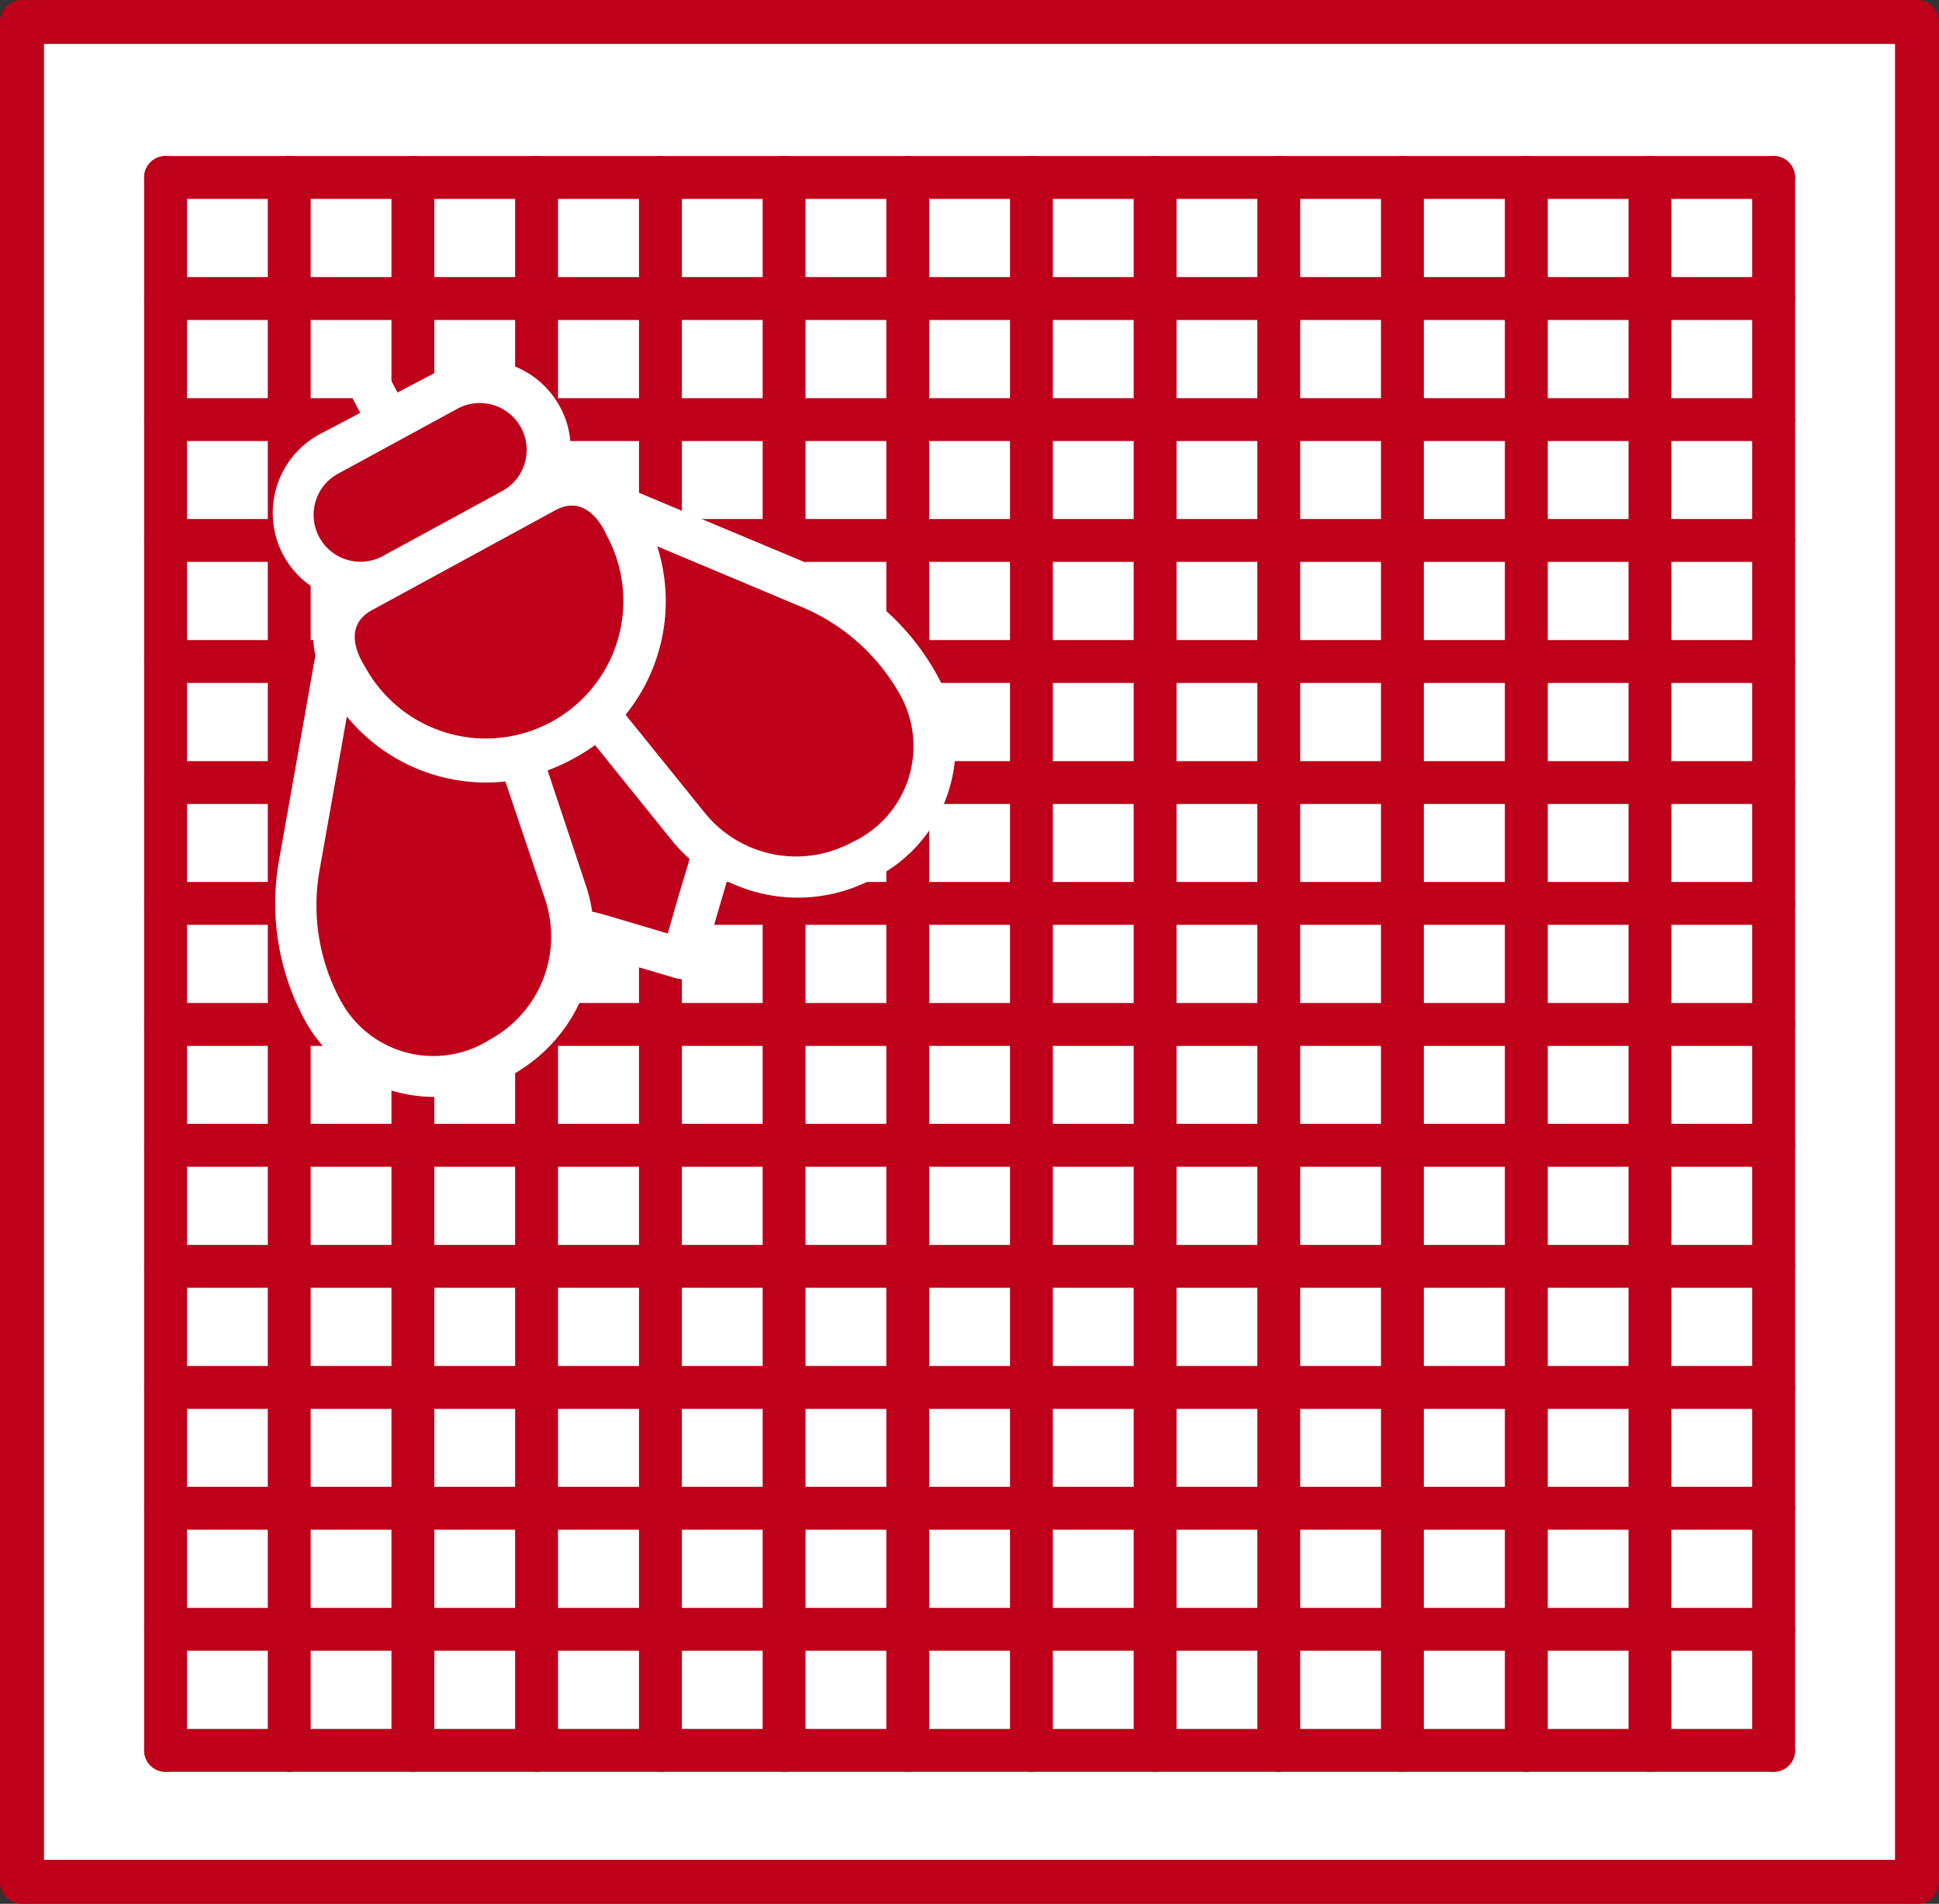
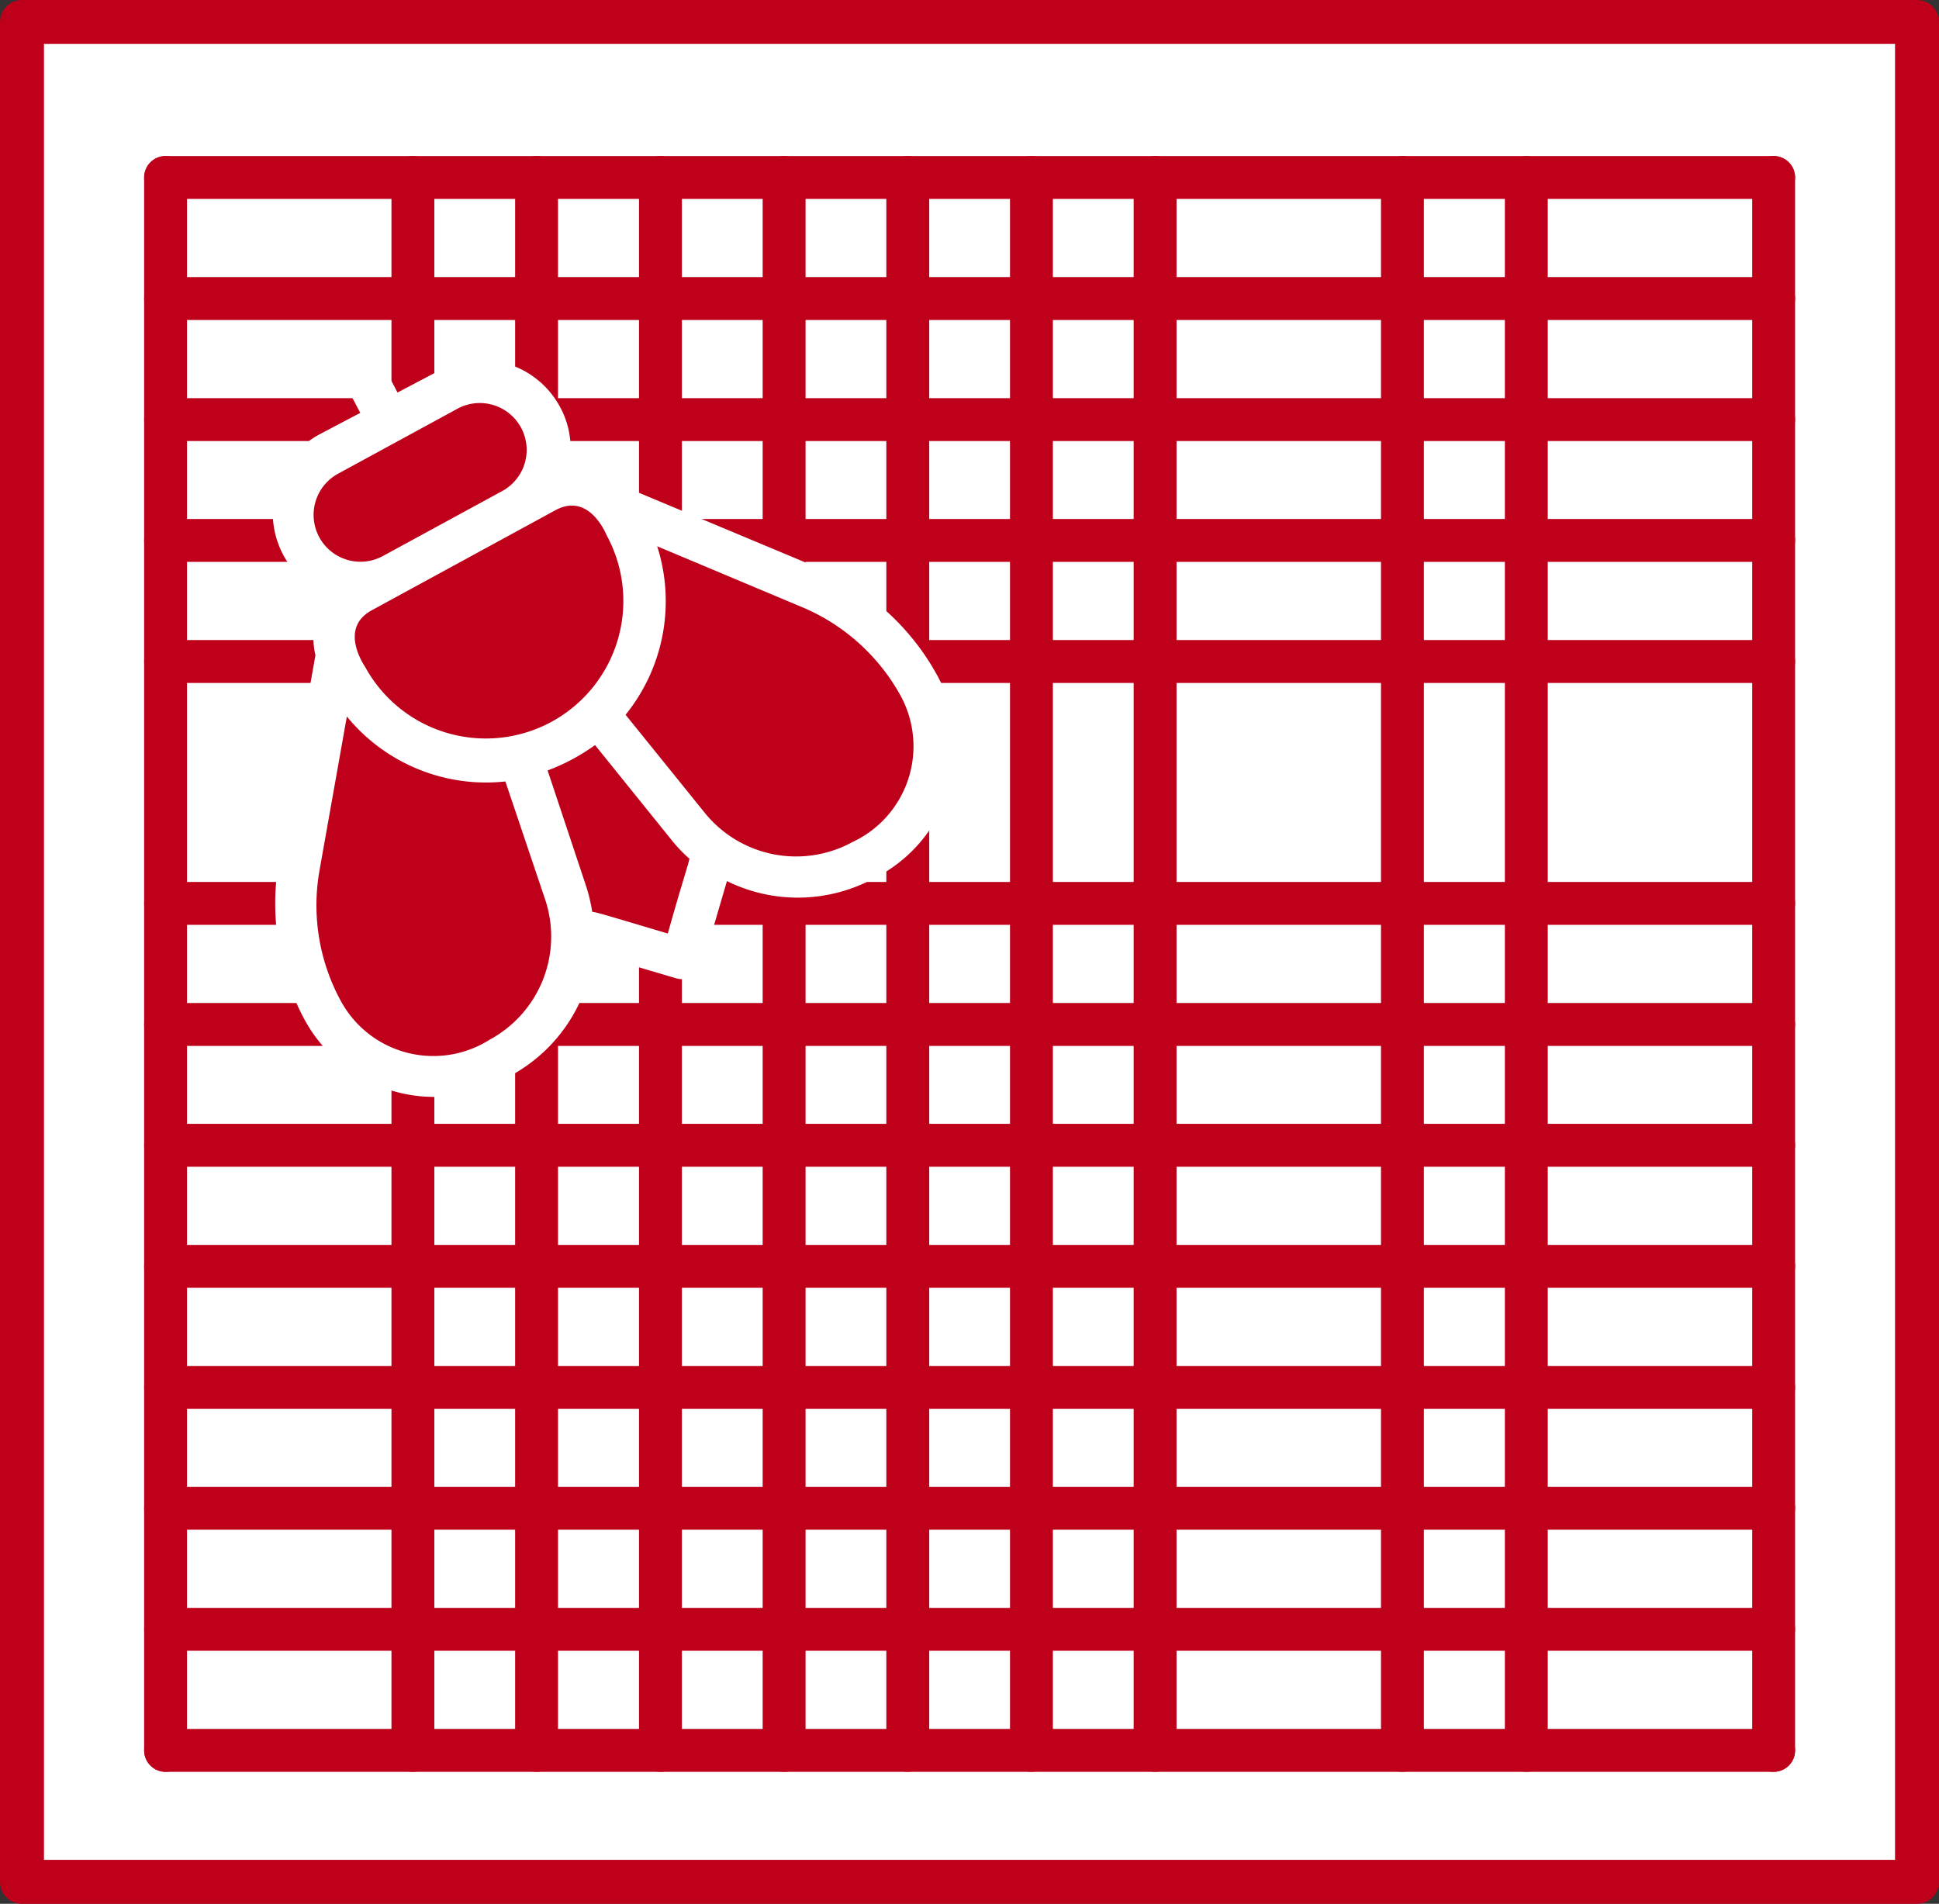
<svg xmlns="http://www.w3.org/2000/svg" xmlns:ns1="http://sodipodi.sourceforge.net/DTD/sodipodi-0.dtd" xmlns:ns2="http://www.inkscape.org/namespaces/inkscape" viewBox="0 0 89.53 87.91" version="1.1" id="svg72" ns1:docname="icons-produkte-insektenschutz.svg" width="89.53" height="87.91" ns2:version="1.1.2 (0a00cf5339, 2022-02-04)">
  <rect x="0" y="0" width="89.53" height="87.91" fill="#333333" stroke="none" />
  <ns1:namedview id="namedview74" pagecolor="#ffffff" bordercolor="#666666" borderopacity="1.0" ns2:pageshadow="2" ns2:pageopacity="0.0" ns2:pagecheckerboard="0" showgrid="false" fit-margin-top="0" fit-margin-left="0" fit-margin-right="0" fit-margin-bottom="0" ns2:zoom="5.4357143" ns2:cx="-27.779238" ns2:cy="44.428384" ns2:window-width="1920" ns2:window-height="1168" ns2:window-x="0" ns2:window-y="0" ns2:window-maximized="1" ns2:current-layer="svg72" />
  <defs id="defs4">
    <style id="style2">.cls-1{fill:none;stroke-width:1.98px;}.cls-1,.cls-2{stroke:#be001a;stroke-linecap:round;stroke-linejoin:round;}.cls-2,.cls-4{fill:#fff;}.cls-2{stroke-width:2.03px;}.cls-3{fill:#be001a;}</style>
  </defs>
  <g id="fliegengitter" transform="translate(-25.715,-25.595)">
    <rect class="cls-1" x="32.73" y="32.66" width="75.52" height="73.73" id="rect6" />
    <rect class="cls-2" x="26.73" y="26.61" width="87.5" height="85.88" id="rect8" />
    <line class="cls-1" x1="33.36" y1="33.79" x2="107.61" y2="33.79" id="line10" />
    <line class="cls-1" x1="33.36" y1="100.83" x2="107.61" y2="100.83" id="line12" />
    <line class="cls-1" x1="33.36" y1="95.24" x2="107.61" y2="95.24" id="line14" />
    <line class="cls-1" x1="33.36" y1="89.66" x2="107.61" y2="89.66" id="line16" />
    <line class="cls-1" x1="33.36" y1="84.07" x2="107.61" y2="84.07" id="line18" />
    <line class="cls-1" x1="33.36" y1="78.48" x2="107.61" y2="78.48" id="line20" />
    <line class="cls-1" x1="33.36" y1="72.9" x2="107.61" y2="72.9" id="line22" />
    <line class="cls-1" x1="33.36" y1="67.31" x2="107.61" y2="67.31" id="line24" />
-     <line class="cls-1" x1="33.36" y1="61.73" x2="107.61" y2="61.73" id="line26" />
    <line class="cls-1" x1="33.36" y1="56.14" x2="107.61" y2="56.14" id="line28" />
    <line class="cls-1" x1="33.36" y1="50.55" x2="107.61" y2="50.55" id="line30" />
    <line class="cls-1" x1="33.36" y1="44.97" x2="107.61" y2="44.97" id="line32" />
    <line class="cls-1" x1="33.36" y1="39.38" x2="107.61" y2="39.38" id="line34" />
    <line class="cls-1" x1="33.36" y1="106.42" x2="107.61" y2="106.42" id="line36" />
    <line class="cls-1" x1="33.36" y1="33.79" x2="33.36" y2="106.42" id="line38" />
-     <line class="cls-1" x1="101.9" y1="33.79" x2="101.9" y2="106.42" id="line40" />
    <line class="cls-1" x1="96.19" y1="33.79" x2="96.19" y2="106.42" id="line42" />
    <line class="cls-1" x1="90.47" y1="33.79" x2="90.47" y2="106.42" id="line44" />
-     <line class="cls-1" x1="84.76" y1="33.79" x2="84.76" y2="106.42" id="line46" />
    <line class="cls-1" x1="79.05" y1="33.79" x2="79.05" y2="106.42" id="line48" />
    <line class="cls-1" x1="73.34" y1="33.79" x2="73.34" y2="106.42" id="line50" />
    <line class="cls-1" x1="67.63" y1="33.79" x2="67.63" y2="106.42" id="line52" />
    <line class="cls-1" x1="61.92" y1="33.79" x2="61.92" y2="106.42" id="line54" />
    <line class="cls-1" x1="56.21" y1="33.79" x2="56.21" y2="106.42" id="line56" />
    <line class="cls-1" x1="50.49" y1="33.79" x2="50.49" y2="106.42" id="line58" />
    <line class="cls-1" x1="44.78" y1="33.79" x2="44.78" y2="106.42" id="line60" />
-     <line class="cls-1" x1="39.07" y1="33.79" x2="39.07" y2="106.42" id="line62" />
    <line class="cls-1" x1="107.61" y1="33.79" x2="107.61" y2="106.42" id="line64" />
    <g id="fly">
-       <path class="cls-3" d="m 46.61,75.74 a 6.47,6.47 0 0 1 -6.42,-3.22 10.71,10.71 0 0 1 -1.14,-7 l 1.7,-9.61 V 55.8 A 3,3 0 0 1 41.2,53.41 L 41.55,52.9 41,52.66 A 3.61,3.61 0 0 1 40.7,46.18 L 43,44.9 41.72,42.56 a 0.5,0.5 0 0 1 0,-0.36 0.49,0.49 0 0 1 0.23,-0.28 l 0.14,-0.05 a 0.46,0.46 0 0 1 0.49,0.24 l 1.28,2.34 2.35,-1.27 a 3.23,3.23 0 0 1 1.13,-0.39 3.6,3.6 0 0 1 4.15,4.14 l -0.1,0.61 h 0.62 a 3,3 0 0 1 2.25,0.92 l 0.08,0.08 9,3.77 a 10.72,10.72 0 0 1 5.23,4.69 7,7 0 0 1 0.69,4 6.22,6.22 0 0 1 -3.5,4.69 6.92,6.92 0 0 1 -2.16,0.74 v 0 a 6.8,6.8 0 0 1 -4.14,-0.6 L 58.92,65.56 57.62,70 a 0.49,0.49 0 0 1 -0.23,0.28 h -0.14 a 0.5,0.5 0 0 1 -0.21,0 l -4.41,-1.3 -0.07,0.6 A 6.88,6.88 0 0 1 49,74.87 8.14,8.14 0 0 1 46.61,75.74 Z" id="path66" />
+       <path class="cls-3" d="m 46.61,75.74 a 6.47,6.47 0 0 1 -6.42,-3.22 10.71,10.71 0 0 1 -1.14,-7 l 1.7,-9.61 V 55.8 A 3,3 0 0 1 41.2,53.41 L 41.55,52.9 41,52.66 A 3.61,3.61 0 0 1 40.7,46.18 L 43,44.9 41.72,42.56 l 0.14,-0.05 a 0.46,0.46 0 0 1 0.49,0.24 l 1.28,2.34 2.35,-1.27 a 3.23,3.23 0 0 1 1.13,-0.39 3.6,3.6 0 0 1 4.15,4.14 l -0.1,0.61 h 0.62 a 3,3 0 0 1 2.25,0.92 l 0.08,0.08 9,3.77 a 10.72,10.72 0 0 1 5.23,4.69 7,7 0 0 1 0.69,4 6.22,6.22 0 0 1 -3.5,4.69 6.92,6.92 0 0 1 -2.16,0.74 v 0 a 6.8,6.8 0 0 1 -4.14,-0.6 L 58.92,65.56 57.62,70 a 0.49,0.49 0 0 1 -0.23,0.28 h -0.14 a 0.5,0.5 0 0 1 -0.21,0 l -4.41,-1.3 -0.07,0.6 A 6.88,6.88 0 0 1 49,74.87 8.14,8.14 0 0 1 46.61,75.74 Z" id="path66" />
      <path class="cls-4" d="M 63.51,51.82 54.6,48.09 A 3.52,3.52 0 0 0 52,47 4,4 0 0 0 51.56,44.36 4.12,4.12 0 0 0 45.97,42.72 l -1.9,1 -1,-1.9 a 1,1 0 1 0 -1.72,0.94 l 1,1.9 -1.9,1 a 4.13,4.13 0 0 0 -1.64,5.59 4,4 0 0 0 2,1.8 3.49,3.49 0 0 0 -0.53,2.8 l -1.69,9.52 a 11.31,11.31 0 0 0 1.2,7.33 6.82,6.82 0 0 0 9.53,2.55 7.4,7.4 0 0 0 3.8,-5.61 l 3.82,1.13 a 1,1 0 0 0 1.22,-0.66 l 1.12,-3.83 A 7.39,7.39 0 0 0 66,66.19 6.81,6.81 0 0 0 69,56.8 11.27,11.27 0 0 0 63.51,51.82 Z m -22.15,-4.37 5.51,-3 a 2.164,2.164 0 0 1 2.07,3.8 l -5.51,3 a 2.164,2.164 0 1 1 -2.07,-3.8 z m 1.53,6.32 8.46,-4.61 c 1.53,-0.84 2.31,1 2.38,1.16 A 6.35,6.35 0 0 1 42.58,56.4 c -0.07,-0.12 -1.23,-1.8 0.31,-2.63 z m 8,13.37 a 5.41,5.41 0 0 1 -2.56,6.46 4.86,4.86 0 0 1 -6.87,-1.77 9.23,9.23 0 0 1 -1,-6 l 1.27,-7.15 a 8.31,8.31 0 0 0 7.32,3 z m 6.66,-1.93 v 0 c 0,0.16 -0.27,0.89 -1,3.49 -2.6,-0.77 -3.33,-1 -3.49,-1 v 0 c 0,0 -0.07,0 0,0 A 7.67,7.67 0 0 0 52.79,66.55 L 51,61.17 A 9,9 0 0 0 52.15,60.65 9.64,9.64 0 0 0 53.19,60 l 3.54,4.39 a 6.54,6.54 0 0 0 0.81,0.85 c 0.02,-0.1 0.01,-0.07 0.01,-0.03 z m 7.52,-0.73 A 5.42,5.42 0 0 1 58.25,63.12 L 54.6,58.6 a 8.34,8.34 0 0 0 1.46,-7.78 l 6.69,2.81 a 9.31,9.31 0 0 1 4.56,4.11 4.88,4.88 0 0 1 -2.24,6.74 z" id="path68" />
    </g>
  </g>
</svg>